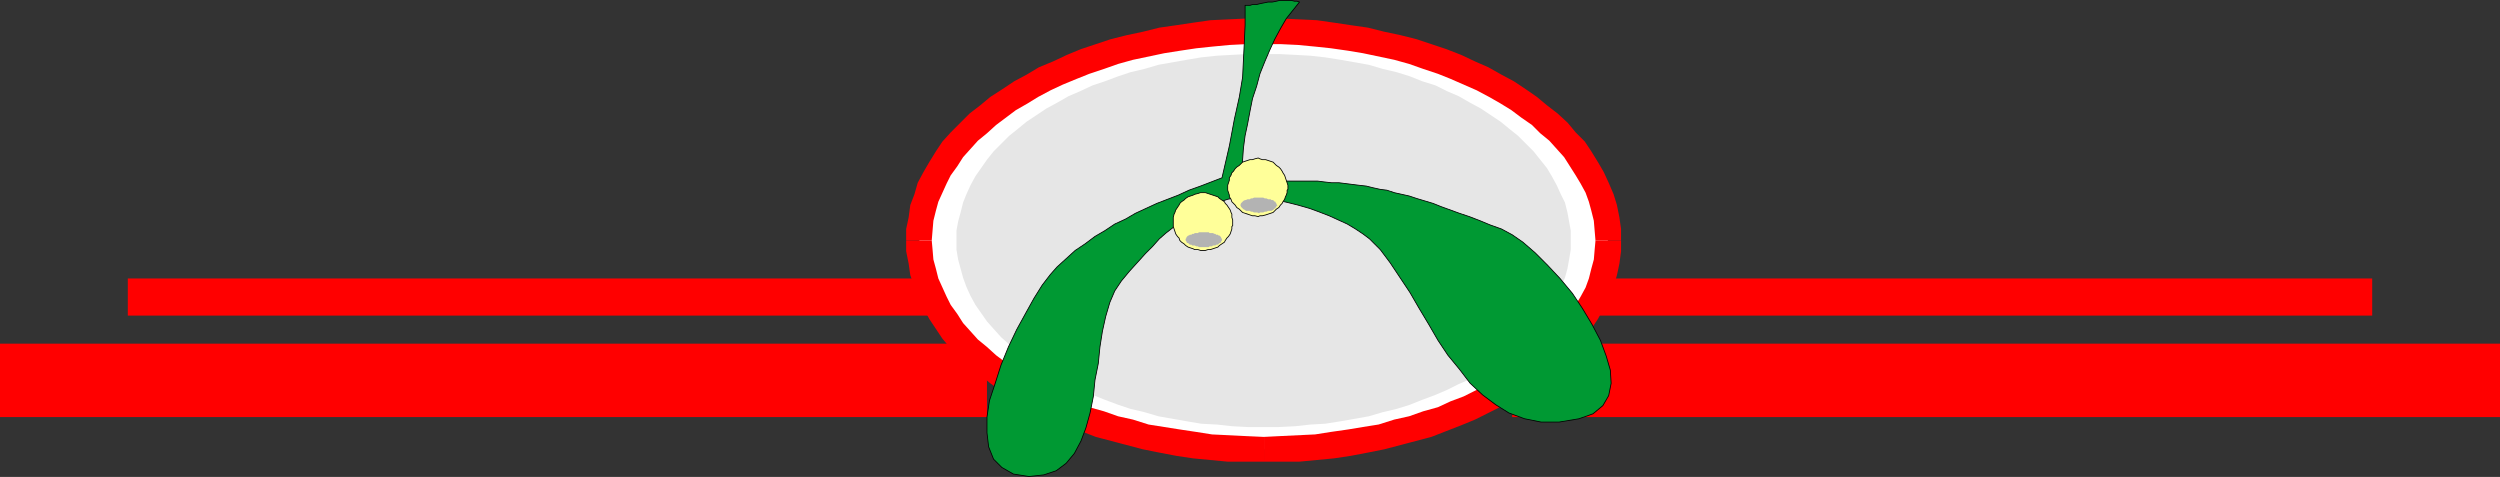
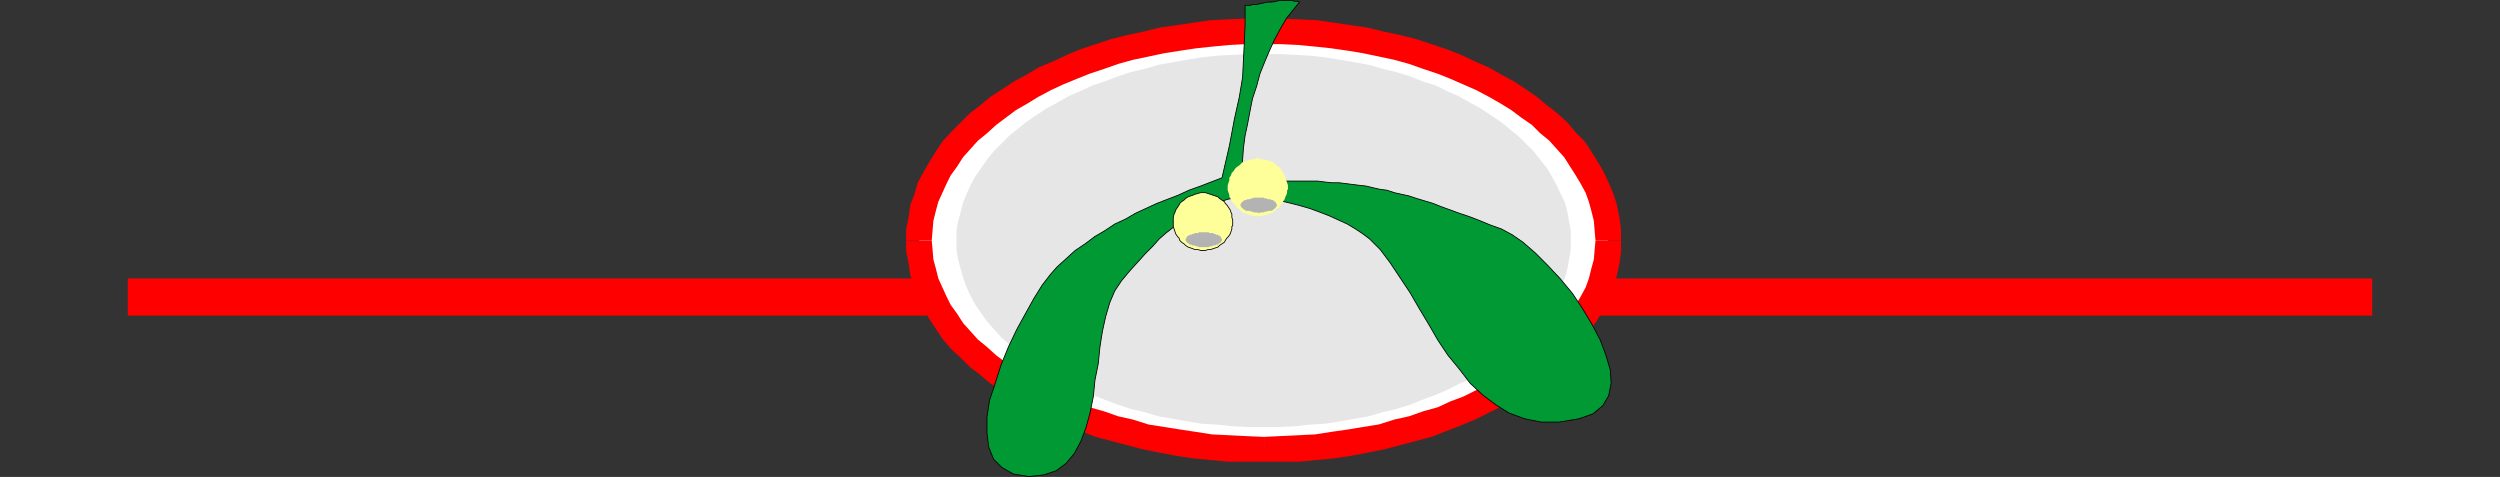
<svg xmlns="http://www.w3.org/2000/svg" xmlns:ns1="http://sodipodi.sourceforge.net/DTD/sodipodi-0.dtd" xmlns:ns2="http://www.inkscape.org/namespaces/inkscape" version="1.0" width="129.638mm" height="24.73mm" id="svg18" ns1:docname="Mistletoe Border 1.wmf">
  <rect width="100%" height="100%" fill="#333333" stroke="none" />
  <ns1:namedview id="namedview18" pagecolor="#ffffff" bordercolor="#000000" borderopacity="0.25" ns2:showpageshadow="2" ns2:pageopacity="0.0" ns2:pagecheckerboard="0" ns2:deskcolor="#d1d1d1" ns2:document-units="mm" />
  <defs id="defs1">
    <pattern id="WMFhbasepattern" patternUnits="userSpaceOnUse" width="6" height="6" x="0" y="0" />
  </defs>
-   <path style="fill:#ff0000;fill-opacity:1;fill-rule:evenodd;stroke:none" d="m 193.435,74.468 v -7.115 H 0 v 14.392 h 193.435 z" id="path1" />
  <path style="fill:#ff0000;fill-opacity:1;fill-rule:evenodd;stroke:none" d="m 198.768,58.135 v -3.558 H 25.048 v 7.277 H 198.768 Z" id="path2" />
-   <path style="fill:#ff0000;fill-opacity:1;fill-rule:evenodd;stroke:none" d="m 296.374,74.468 v 7.277 H 489.971 V 67.352 H 296.374 v 7.115 z" id="path3" />
  <path style="fill:#ff0000;fill-opacity:1;fill-rule:evenodd;stroke:none" d="m 291.041,58.135 v 3.719 h 173.881 v -7.277 h -173.881 v 3.558 z" id="path4" />
  <path style="fill:#ffffff;fill-opacity:1;fill-rule:evenodd;stroke:none" d="m 247.571,6.064 3.555,0.162 3.394,0.162 3.394,0.162 3.232,0.485 3.232,0.323 3.232,0.647 3.232,0.647 3.07,0.647 2.909,0.809 2.909,0.97 2.909,0.97 2.586,1.132 2.747,0.97 2.586,1.294 2.424,1.294 2.424,1.294 2.262,1.455 1.939,1.617 2.101,1.455 1.939,1.617 1.778,1.779 1.616,1.617 1.454,1.779 1.293,1.779 1.293,1.941 0.97,1.779 0.97,1.941 0.808,1.941 0.485,2.102 0.485,2.102 0.323,2.102 v 2.102 1.941 l -0.323,2.102 -0.485,2.102 -0.485,2.102 -0.808,1.941 -0.97,1.941 -0.97,1.779 -1.293,1.941 -1.293,1.941 -1.454,1.617 -1.616,1.779 -1.778,1.617 -1.939,1.617 -2.101,1.617 -1.939,1.455 -2.262,1.455 -2.424,1.294 -2.424,1.294 -2.586,1.294 -2.747,1.132 -2.586,1.132 -2.909,0.97 -2.909,0.809 -2.909,0.809 -3.07,0.809 -3.232,0.647 -3.232,0.485 -3.232,0.485 -3.232,0.323 -3.394,0.323 -3.394,0.162 h -3.394 -3.555 l -3.394,-0.162 -3.394,-0.323 -3.232,-0.323 -3.232,-0.485 -3.232,-0.485 -3.07,-0.647 -3.232,-0.809 -2.909,-0.809 -2.909,-0.809 -2.909,-0.97 -2.586,-1.132 -2.747,-1.132 -2.586,-1.294 -2.424,-1.294 -2.262,-1.294 -2.424,-1.455 -1.939,-1.455 -2.101,-1.617 -1.939,-1.617 -1.778,-1.617 -1.616,-1.779 -1.454,-1.617 -1.293,-1.941 -1.293,-1.941 -0.97,-1.779 -0.97,-1.941 -0.808,-1.941 -0.485,-2.102 -0.485,-2.102 -0.323,-2.102 v -1.941 -2.102 l 0.323,-2.102 0.485,-2.102 0.485,-2.102 0.808,-1.941 0.97,-1.941 0.97,-1.779 1.293,-1.941 1.293,-1.779 1.454,-1.779 1.616,-1.617 1.778,-1.779 1.939,-1.617 2.101,-1.455 1.939,-1.617 2.424,-1.455 2.262,-1.294 2.424,-1.294 2.586,-1.294 2.747,-0.97 2.586,-1.132 2.909,-0.97 2.909,-0.97 2.909,-0.809 3.232,-0.647 3.07,-0.647 3.232,-0.647 3.232,-0.323 3.232,-0.485 3.394,-0.162 3.394,-0.162 h 3.555 v 0 z" id="path5" />
  <path style="fill:#ff0000;fill-opacity:1;fill-rule:evenodd;stroke:none" d="m 317.705,47.139 v -2.264 l -0.323,-2.264 -0.485,-2.426 -0.646,-2.102 -0.97,-2.264 -0.97,-2.102 -1.131,-1.941 -1.293,-2.102 -1.293,-1.941 -1.778,-1.779 -1.616,-1.941 -1.939,-1.779 -2.101,-1.617 -1.939,-1.617 -2.101,-1.455 -2.424,-1.617 -2.424,-1.294 -2.586,-1.455 -2.586,-1.132 -2.747,-1.294 -2.909,-1.132 -2.909,-0.97 -2.909,-0.97 -3.232,-0.809 -3.07,-0.647 -3.232,-0.809 -3.394,-0.485 -3.232,-0.485 -3.394,-0.485 -3.394,-0.162 -3.555,-0.162 h -3.394 v 5.013 h 3.232 l 3.394,0.162 3.394,0.323 3.07,0.323 3.394,0.485 2.909,0.485 3.07,0.647 3.07,0.647 2.909,0.809 2.747,0.97 2.909,0.97 2.424,0.97 2.586,1.132 2.586,1.132 2.424,1.294 2.262,1.294 2.101,1.294 1.939,1.455 2.101,1.455 1.616,1.617 1.778,1.455 1.454,1.617 1.454,1.617 1.131,1.779 1.131,1.779 0.97,1.617 0.97,1.779 0.646,1.779 0.485,1.779 0.485,1.941 0.162,1.941 0.162,1.941 z" id="path6" />
  <path style="fill:#ff0000;fill-opacity:1;fill-rule:evenodd;stroke:none" d="m 247.571,90.477 h 3.555 3.555 l 3.394,-0.323 3.394,-0.323 3.232,-0.485 3.394,-0.647 3.232,-0.647 3.07,-0.809 3.07,-0.809 3.07,-0.809 2.909,-1.132 2.909,-1.132 2.747,-1.132 2.586,-1.294 2.586,-1.294 2.424,-1.455 2.424,-1.455 2.101,-1.617 1.939,-1.617 2.101,-1.617 1.939,-1.779 1.616,-1.779 1.778,-1.941 1.293,-1.941 1.293,-1.941 1.131,-2.102 0.97,-2.102 0.97,-2.102 0.646,-2.264 0.485,-2.264 0.323,-2.426 v -2.102 h -5.01 l -0.162,1.779 -0.162,1.941 -0.485,1.779 -0.485,1.941 -0.646,1.779 -0.97,1.779 -0.97,1.617 -1.131,1.779 -1.131,1.779 -1.454,1.617 -1.454,1.617 -1.778,1.455 -1.616,1.617 -2.101,1.455 -1.939,1.455 -2.101,1.294 -2.424,1.294 -2.262,1.294 -2.586,1.294 -2.586,0.97 -2.424,1.132 -2.909,0.809 -2.747,0.97 -2.909,0.647 -3.07,0.97 -3.07,0.485 -2.909,0.485 -3.394,0.485 -3.07,0.485 -3.394,0.162 -3.394,0.162 -3.232,0.162 v 4.851 0 z" id="path7" />
  <path style="fill:#ff0000;fill-opacity:1;fill-rule:evenodd;stroke:none" d="m 177.598,47.139 v 2.102 l 0.485,2.426 0.323,2.264 0.808,2.264 0.646,2.102 1.131,2.102 1.131,2.102 1.293,1.941 1.293,1.941 1.616,1.941 1.939,1.779 1.778,1.779 2.101,1.617 1.939,1.617 2.262,1.617 2.424,1.455 2.262,1.455 2.586,1.294 2.747,1.294 2.747,1.132 2.747,1.132 2.909,1.132 3.07,0.809 3.07,0.809 3.07,0.809 3.232,0.647 3.394,0.647 3.232,0.485 3.394,0.323 3.394,0.323 h 3.555 3.555 v -4.851 l -3.555,-0.162 -3.232,-0.162 -3.394,-0.162 -3.07,-0.485 -3.232,-0.485 -3.07,-0.485 -3.07,-0.485 -3.07,-0.97 -2.909,-0.647 -2.747,-0.97 -2.909,-0.809 -2.424,-1.132 -2.747,-0.97 -2.424,-1.294 -2.262,-1.294 -2.262,-1.294 -2.262,-1.294 -1.939,-1.455 -1.939,-1.455 -1.778,-1.617 -1.778,-1.455 -1.454,-1.617 -1.454,-1.617 -1.131,-1.779 -1.293,-1.779 -0.808,-1.617 -0.808,-1.779 -0.808,-1.779 -0.485,-1.941 -0.485,-1.779 -0.162,-1.941 -0.162,-1.779 h -5.01 z" id="path8" />
  <path style="fill:#ff0000;fill-opacity:1;fill-rule:evenodd;stroke:none" d="m 247.571,3.638 h -3.394 l -3.555,0.162 -3.394,0.162 -3.394,0.485 -3.232,0.485 -3.394,0.485 -3.232,0.809 -3.07,0.647 -3.232,0.809 -2.909,0.97 -2.909,0.97 -2.747,1.132 -2.747,1.294 -2.747,1.132 -2.424,1.455 -2.424,1.294 -2.424,1.617 -2.262,1.455 -1.939,1.617 -2.101,1.617 -1.778,1.779 -1.939,1.941 -1.616,1.779 -1.293,1.941 -1.293,2.102 -1.131,1.941 -1.131,2.102 -0.646,2.264 -0.808,2.102 -0.323,2.426 -0.485,2.264 v 2.264 h 5.01 l 0.162,-1.941 0.162,-1.941 0.485,-1.941 0.485,-1.779 0.808,-1.779 0.808,-1.779 0.808,-1.617 1.293,-1.779 1.131,-1.779 1.454,-1.617 1.454,-1.617 1.778,-1.455 1.778,-1.617 1.939,-1.455 1.939,-1.455 2.262,-1.294 2.101,-1.294 2.424,-1.294 2.424,-1.132 2.747,-1.132 2.424,-0.97 2.909,-0.97 2.747,-0.97 2.909,-0.809 3.07,-0.647 3.07,-0.647 3.07,-0.485 3.232,-0.485 3.07,-0.323 3.394,-0.323 3.232,-0.162 h 3.555 v -5.013 0 z" id="path9" />
  <path style="fill:#e6e6e6;fill-opacity:1;fill-rule:evenodd;stroke:none" d="m 247.571,10.592 h 3.07 l 3.232,0.162 2.909,0.162 2.909,0.323 3.07,0.485 2.747,0.485 2.747,0.485 2.747,0.809 2.747,0.647 2.586,0.809 2.424,0.97 2.586,0.809 2.262,1.132 2.262,0.97 2.262,1.294 2.101,1.132 1.939,1.294 1.939,1.294 1.778,1.455 1.616,1.294 1.616,1.617 1.454,1.455 1.293,1.617 1.293,1.617 0.97,1.617 0.97,1.779 0.808,1.779 0.808,1.617 0.485,1.941 0.323,1.779 0.323,1.779 v 1.941 1.779 l -0.323,1.941 -0.323,1.779 -0.485,1.779 -0.808,1.779 -0.808,1.779 -0.97,1.779 -0.97,1.617 -1.293,1.617 -1.293,1.455 -1.454,1.617 -1.616,1.455 -1.616,1.455 -1.778,1.455 -1.939,1.294 -1.939,1.294 -2.101,1.294 -2.262,0.97 -2.262,1.132 -2.262,0.97 -2.586,0.97 -2.424,0.97 -2.586,0.809 -2.747,0.647 -2.747,0.809 -2.747,0.485 -2.747,0.485 -3.07,0.485 -2.909,0.162 -2.909,0.323 -3.232,0.162 h -2.909 -3.232 l -3.07,-0.162 -2.909,-0.323 -3.07,-0.162 -2.909,-0.485 -2.747,-0.485 -2.747,-0.485 -2.747,-0.809 -2.747,-0.647 -2.424,-0.809 -2.586,-0.97 -2.424,-0.97 -2.424,-0.97 -2.262,-1.132 -2.262,-0.97 -2.101,-1.294 -1.939,-1.294 -1.939,-1.294 -1.778,-1.455 -1.616,-1.455 -1.616,-1.455 -1.454,-1.617 -1.293,-1.455 -1.131,-1.617 -1.131,-1.617 -0.97,-1.779 -0.808,-1.779 -0.646,-1.779 -0.485,-1.779 -0.485,-1.779 -0.323,-1.941 v -1.779 -1.941 l 0.323,-1.779 0.485,-1.779 0.485,-1.941 0.646,-1.617 0.808,-1.779 0.97,-1.779 1.131,-1.617 1.131,-1.617 1.293,-1.617 1.454,-1.455 1.616,-1.617 1.616,-1.294 1.778,-1.455 1.939,-1.294 1.939,-1.294 2.101,-1.132 2.262,-1.294 2.262,-0.97 2.424,-1.132 2.424,-0.809 2.586,-0.97 2.424,-0.809 2.747,-0.647 2.747,-0.809 2.747,-0.485 2.747,-0.485 2.909,-0.485 3.07,-0.323 2.909,-0.162 3.07,-0.162 h 3.232 v 0 z" id="path10" />
  <path style="fill:#009933;fill-opacity:1;fill-rule:evenodd;stroke:none" d="m 239.491,34.849 -2.101,0.809 -2.101,0.809 -2.262,0.809 -2.101,0.97 -2.101,0.809 -2.101,0.809 -2.101,0.97 -2.101,0.97 -1.939,1.132 -2.101,0.97 -1.939,1.294 -1.939,1.132 -1.939,1.455 -1.939,1.294 -1.778,1.617 -1.778,1.617 -1.293,1.455 -1.616,2.102 -1.616,2.587 -1.616,2.911 -1.778,3.234 -1.616,3.396 -1.454,3.558 -1.131,3.558 -1.131,3.396 -0.485,3.234 v 3.072 l 0.323,2.749 0.97,2.426 1.616,1.617 2.262,1.294 3.07,0.485 2.909,-0.323 2.424,-0.809 1.939,-1.455 1.616,-1.941 1.293,-2.426 0.97,-2.587 0.808,-2.911 0.646,-3.234 0.323,-3.234 0.646,-3.234 0.323,-3.234 0.485,-3.072 0.646,-2.911 0.808,-2.749 0.97,-2.264 1.293,-1.941 1.616,-1.941 1.616,-1.779 1.454,-1.617 1.454,-1.455 1.293,-1.455 1.293,-1.132 1.454,-1.132 1.293,-1.132 1.293,-0.809 1.293,-0.809 1.293,-0.647 1.293,-0.647 1.293,-0.485 1.454,-0.485 1.454,-0.485 1.616,-0.323 h 1.939 2.101 l 1.939,0.323 2.101,0.162 2.101,0.485 1.939,0.485 2.262,0.647 1.778,0.647 2.101,0.809 1.778,0.809 1.778,0.809 1.616,0.97 1.454,0.97 1.293,0.97 1.131,1.132 0.97,0.97 1.939,2.587 1.939,2.911 1.939,2.911 1.778,3.072 1.939,3.234 1.778,3.072 1.939,2.911 2.262,2.749 2.101,2.749 2.424,2.264 2.586,1.941 2.586,1.617 3.07,1.132 3.232,0.647 h 3.555 l 3.878,-0.647 2.747,-0.97 1.939,-1.617 1.131,-1.941 0.485,-2.426 -0.162,-2.587 -0.808,-2.749 -1.131,-3.072 -1.616,-3.072 -1.939,-3.234 -1.939,-2.911 -2.424,-2.911 -2.424,-2.587 -2.424,-2.426 -2.424,-2.102 -2.101,-1.455 -2.101,-1.132 -2.262,-0.809 -1.939,-0.809 -2.101,-0.809 -1.939,-0.647 -1.778,-0.647 -1.778,-0.647 -1.616,-0.647 -1.616,-0.485 -1.616,-0.485 -1.454,-0.485 -1.454,-0.323 -1.454,-0.323 -1.454,-0.485 -1.293,-0.162 -1.454,-0.323 -1.293,-0.323 -1.454,-0.162 -1.293,-0.162 -1.293,-0.162 -1.293,-0.162 h -1.454 l -1.454,-0.162 -1.293,-0.162 h -1.454 -1.454 -1.454 -1.778 l -1.616,-0.162 h -1.616 -1.778 -1.778 -1.939 l 0.162,-1.941 v -2.102 l 0.162,-2.264 0.323,-2.426 0.485,-2.264 0.485,-2.587 0.485,-2.426 0.808,-2.426 0.646,-2.426 0.97,-2.426 0.97,-2.264 0.97,-2.102 1.131,-2.102 1.131,-1.941 1.293,-1.617 1.293,-1.617 -0.485,-0.162 h -0.485 l -0.646,-0.162 h -0.646 -0.808 -0.808 l -0.646,0.162 -0.808,0.162 h -0.808 l -0.808,0.162 -0.808,0.162 -0.646,0.162 h -0.808 l -0.485,0.162 h -0.646 -0.323 v 3.881 l -0.162,3.558 -0.162,3.234 -0.162,3.396 -0.646,3.881 -0.97,4.366 -0.97,5.175 -1.454,6.307 z" id="path11" />
  <path style="fill:none;stroke:#000000;stroke-width:0.162px;stroke-linecap:round;stroke-linejoin:round;stroke-miterlimit:4;stroke-dasharray:none;stroke-opacity:1" d="m 239.491,34.849 -2.101,0.809 -2.101,0.809 -2.262,0.809 -2.101,0.97 -2.101,0.809 -2.101,0.809 -2.101,0.97 -2.101,0.97 -1.939,1.132 -2.101,0.97 -1.939,1.294 -1.939,1.132 -1.939,1.455 -1.939,1.294 -1.778,1.617 -1.778,1.617 -1.293,1.455 -1.616,2.102 -1.616,2.587 -1.616,2.911 -1.778,3.234 -1.616,3.396 -1.454,3.558 -1.131,3.558 -1.131,3.396 -0.485,3.234 v 3.072 l 0.323,2.749 0.97,2.426 1.616,1.617 2.262,1.294 3.07,0.485 2.909,-0.323 2.424,-0.809 1.939,-1.455 1.616,-1.941 1.293,-2.426 0.97,-2.587 0.808,-2.911 0.646,-3.234 0.323,-3.234 0.646,-3.234 0.323,-3.234 0.485,-3.072 0.646,-2.911 0.808,-2.749 0.97,-2.264 1.293,-1.941 1.616,-1.941 1.616,-1.779 1.454,-1.617 1.454,-1.455 1.293,-1.455 1.293,-1.132 1.454,-1.132 1.293,-1.132 1.293,-0.809 1.293,-0.809 1.293,-0.647 1.293,-0.647 1.293,-0.485 1.454,-0.485 1.454,-0.485 1.616,-0.323 h 1.939 2.101 l 1.939,0.323 2.101,0.162 2.101,0.485 1.939,0.485 2.262,0.647 1.778,0.647 2.101,0.809 1.778,0.809 1.778,0.809 1.616,0.97 1.454,0.97 1.293,0.97 1.131,1.132 0.97,0.97 1.939,2.587 1.939,2.911 1.939,2.911 1.778,3.072 1.939,3.234 1.778,3.072 1.939,2.911 2.262,2.749 2.101,2.749 2.424,2.264 2.586,1.941 2.586,1.617 3.07,1.132 3.232,0.647 h 3.555 l 3.878,-0.647 2.747,-0.97 1.939,-1.617 1.131,-1.941 0.485,-2.426 -0.162,-2.587 -0.808,-2.749 -1.131,-3.072 -1.616,-3.072 -1.939,-3.234 -1.939,-2.911 -2.424,-2.911 -2.424,-2.587 -2.424,-2.426 -2.424,-2.102 -2.101,-1.455 -2.101,-1.132 -2.262,-0.809 -1.939,-0.809 -2.101,-0.809 -1.939,-0.647 -1.778,-0.647 -1.778,-0.647 -1.616,-0.647 -1.616,-0.485 -1.616,-0.485 -1.454,-0.485 -1.454,-0.323 -1.454,-0.323 -1.454,-0.485 -1.293,-0.162 -1.454,-0.323 -1.293,-0.323 -1.454,-0.162 -1.293,-0.162 -1.293,-0.162 -1.293,-0.162 h -1.454 l -1.454,-0.162 -1.293,-0.162 h -1.454 -1.454 -1.454 -1.778 l -1.616,-0.162 h -1.616 -1.778 -1.778 -1.939 l 0.162,-1.941 v -2.102 l 0.162,-2.264 0.323,-2.426 0.485,-2.264 0.485,-2.587 0.485,-2.426 0.808,-2.426 0.646,-2.426 0.97,-2.426 0.97,-2.264 0.97,-2.102 1.131,-2.102 1.131,-1.941 1.293,-1.617 1.293,-1.617 -0.485,-0.162 h -0.485 l -0.646,-0.162 h -0.646 -0.808 -0.808 l -0.646,0.162 -0.808,0.162 h -0.808 l -0.808,0.162 -0.808,0.162 -0.646,0.162 h -0.808 l -0.485,0.162 h -0.646 -0.323 v 3.881 l -0.162,3.558 -0.162,3.234 -0.162,3.396 -0.646,3.881 -0.97,4.366 -0.97,5.175 -1.454,6.307 v 0" id="path12" />
  <path style="fill:#ffff99;fill-opacity:1;fill-rule:evenodd;stroke:none" d="M 241.592,43.419 V 43.096 l -0.162,-0.485 v -0.647 l -0.162,-0.323 -0.162,-0.485 -0.323,-0.485 -0.323,-0.485 -0.323,-0.323 -0.162,-0.323 -0.485,-0.323 -0.485,-0.323 -0.323,-0.323 -0.485,-0.162 -0.485,-0.162 -0.485,-0.162 -0.485,-0.162 -0.485,-0.162 h -0.485 -0.485 l -0.485,0.162 -0.646,0.162 -0.323,0.162 -0.485,0.162 -0.485,0.162 -0.485,0.323 -0.323,0.323 -0.485,0.323 -0.323,0.323 -0.162,0.323 -0.323,0.485 -0.323,0.485 -0.162,0.485 -0.162,0.323 -0.162,0.647 v 0.485 0.323 0.485 0.485 l 0.162,0.485 0.162,0.485 0.162,0.485 0.323,0.485 0.323,0.323 0.162,0.485 0.323,0.323 0.485,0.323 0.323,0.323 0.485,0.323 0.485,0.162 0.485,0.162 0.323,0.162 h 0.646 l 0.485,0.162 h 0.485 0.485 l 0.485,-0.162 h 0.485 l 0.485,-0.162 0.485,-0.162 0.485,-0.162 0.323,-0.323 0.485,-0.323 0.485,-0.323 0.162,-0.323 0.323,-0.485 0.323,-0.323 0.323,-0.485 0.162,-0.485 0.162,-0.485 v -0.485 0 0 0 l 0.162,-0.162 v 0 -0.162 -0.162 -0.162 -0.162 -0.162 z" id="path13" />
  <path style="fill:none;stroke:#000000;stroke-width:0.162px;stroke-linecap:round;stroke-linejoin:round;stroke-miterlimit:4;stroke-dasharray:none;stroke-opacity:1" d="M 241.592,43.419 V 43.096 l -0.162,-0.485 v -0.647 l -0.162,-0.323 -0.162,-0.485 -0.323,-0.485 -0.323,-0.485 -0.323,-0.323 -0.162,-0.323 -0.485,-0.323 -0.485,-0.323 -0.323,-0.323 -0.485,-0.162 -0.485,-0.162 -0.485,-0.162 -0.485,-0.162 -0.485,-0.162 h -0.485 -0.485 l -0.485,0.162 -0.646,0.162 -0.323,0.162 -0.485,0.162 -0.485,0.162 -0.485,0.323 -0.323,0.323 -0.485,0.323 -0.323,0.323 -0.162,0.323 -0.323,0.485 -0.323,0.485 -0.162,0.485 -0.162,0.323 -0.162,0.647 v 0.485 0.323 0.485 0.485 l 0.162,0.485 0.162,0.485 0.162,0.485 0.323,0.485 0.323,0.323 0.162,0.485 0.323,0.323 0.485,0.323 0.323,0.323 0.485,0.323 0.485,0.162 0.485,0.162 0.323,0.162 h 0.646 l 0.485,0.162 h 0.485 0.485 l 0.485,-0.162 h 0.485 l 0.485,-0.162 0.485,-0.162 0.485,-0.162 0.323,-0.323 0.485,-0.323 0.485,-0.323 0.162,-0.323 0.323,-0.485 0.323,-0.323 0.323,-0.485 0.162,-0.485 0.162,-0.485 v -0.485 0 0 0 l 0.162,-0.162 v 0 -0.162 -0.162 -0.162 -0.162 -0.162 0" id="path14" />
  <path style="fill:#b3b3b3;fill-opacity:1;fill-rule:evenodd;stroke:none" d="m 239.491,46.977 v -0.162 0 l -0.162,-0.162 v -0.162 l -0.162,-0.162 -0.162,-0.162 h -0.162 l -0.162,-0.162 h -0.323 l -0.162,-0.162 h -0.162 l -0.323,-0.162 h -0.162 -0.485 l -0.162,-0.162 h -0.323 -0.323 -0.323 -0.323 -0.323 -0.323 l -0.162,0.162 h -0.323 -0.323 l -0.162,0.162 h -0.323 l -0.162,0.162 h -0.323 l -0.162,0.162 h -0.162 l -0.162,0.162 -0.162,0.162 v 0.162 l -0.162,0.162 v 0 0.162 0.162 0 l 0.162,0.162 v 0.162 l 0.162,0.162 h 0.162 l 0.162,0.162 0.162,0.162 h 0.323 l 0.162,0.162 h 0.323 0.162 l 0.323,0.162 h 0.323 l 0.162,0.162 h 0.323 0.323 0.323 0.323 0.323 0.323 l 0.162,-0.162 h 0.485 l 0.162,-0.162 h 0.323 0.162 l 0.162,-0.162 h 0.323 l 0.162,-0.162 0.162,-0.162 h 0.162 l 0.162,-0.162 v -0.162 l 0.162,-0.162 v 0 0 0 0 0 0 0 -0.162 0 z" id="path15" />
  <path style="fill:#ffff99;fill-opacity:1;fill-rule:evenodd;stroke:none" d="m 252.419,36.627 v -0.323 l -0.162,-0.485 -0.162,-0.485 -0.162,-0.485 -0.162,-0.485 -0.323,-0.485 -0.162,-0.323 -0.323,-0.485 -0.323,-0.323 -0.485,-0.323 -0.323,-0.323 -0.323,-0.323 -0.485,-0.162 -0.485,-0.162 -0.485,-0.162 h -0.646 l -0.485,-0.162 -0.323,-0.162 -0.646,0.162 -0.485,0.162 h -0.485 l -0.485,0.162 -0.485,0.162 -0.485,0.162 -0.323,0.323 -0.323,0.323 -0.485,0.323 -0.323,0.323 -0.323,0.485 -0.323,0.323 -0.162,0.485 -0.323,0.485 v 0.485 l -0.162,0.485 -0.162,0.485 v 0.323 0.647 l 0.162,0.485 0.162,0.485 v 0.323 l 0.323,0.485 0.162,0.485 0.323,0.323 0.323,0.323 0.323,0.485 0.485,0.323 0.323,0.323 0.323,0.323 0.485,0.162 0.485,0.162 0.485,0.162 0.485,0.162 h 0.485 l 0.646,0.162 0.323,-0.162 h 0.485 l 0.646,-0.162 0.485,-0.162 0.485,-0.162 0.485,-0.162 0.323,-0.323 0.323,-0.323 0.485,-0.323 0.323,-0.485 0.323,-0.323 0.162,-0.323 0.323,-0.485 0.162,-0.485 0.162,-0.323 0.162,-0.485 v -0.162 0 0 -0.162 -0.162 0 l 0.162,-0.162 v -0.162 -0.162 -0.162 z" id="path16" />
-   <path style="fill:none;stroke:#000000;stroke-width:0.162px;stroke-linecap:round;stroke-linejoin:round;stroke-miterlimit:4;stroke-dasharray:none;stroke-opacity:1" d="m 252.419,36.627 v -0.323 l -0.162,-0.485 -0.162,-0.485 -0.162,-0.485 -0.162,-0.485 -0.323,-0.485 -0.162,-0.323 -0.323,-0.485 -0.323,-0.323 -0.485,-0.323 -0.323,-0.323 -0.323,-0.323 -0.485,-0.162 -0.485,-0.162 -0.485,-0.162 h -0.646 l -0.485,-0.162 -0.323,-0.162 -0.646,0.162 -0.485,0.162 h -0.485 l -0.485,0.162 -0.485,0.162 -0.485,0.162 -0.323,0.323 -0.323,0.323 -0.485,0.323 -0.323,0.323 -0.323,0.485 -0.323,0.323 -0.162,0.485 -0.323,0.485 v 0.485 l -0.162,0.485 -0.162,0.485 v 0.323 0.647 l 0.162,0.485 0.162,0.485 v 0.323 l 0.323,0.485 0.162,0.485 0.323,0.323 0.323,0.323 0.323,0.485 0.485,0.323 0.323,0.323 0.323,0.323 0.485,0.162 0.485,0.162 0.485,0.162 0.485,0.162 h 0.485 l 0.646,0.162 0.323,-0.162 h 0.485 l 0.646,-0.162 0.485,-0.162 0.485,-0.162 0.485,-0.162 0.323,-0.323 0.323,-0.323 0.485,-0.323 0.323,-0.485 0.323,-0.323 0.162,-0.323 0.323,-0.485 0.162,-0.485 0.162,-0.323 0.162,-0.485 v -0.162 0 0 -0.162 -0.162 0 l 0.162,-0.162 v -0.162 -0.162 -0.162 0" id="path17" />
  <path style="fill:#b3b3b3;fill-opacity:1;fill-rule:evenodd;stroke:none" d="m 250.318,40.185 -0.162,-0.162 v 0 -0.162 l -0.162,-0.162 v -0.162 h -0.162 l -0.162,-0.162 -0.162,-0.162 h -0.323 l -0.162,-0.162 h -0.323 -0.162 l -0.323,-0.162 h -0.323 l -0.323,-0.162 h -0.323 -0.323 -0.162 -0.323 -0.323 -0.323 l -0.323,0.162 h -0.323 l -0.162,0.162 h -0.323 -0.162 l -0.323,0.162 h -0.162 l -0.323,0.162 -0.162,0.162 v 0 l -0.162,0.162 -0.162,0.162 v 0.162 0 l -0.162,0.162 0.162,0.162 v 0 0.162 l 0.162,0.162 0.162,0.162 v 0 l 0.162,0.162 0.323,0.162 0.162,0.162 h 0.323 0.162 0.323 l 0.162,0.162 h 0.323 l 0.323,0.162 h 0.323 0.323 l 0.323,0.162 0.162,-0.162 h 0.323 0.323 l 0.323,-0.162 h 0.323 l 0.323,-0.162 h 0.162 0.323 0.162 l 0.323,-0.162 0.162,-0.162 0.162,-0.162 h 0.162 v -0.162 l 0.162,-0.162 v -0.162 0 0 0 0 0 0 h 0.162 v -0.162 0 0 z" id="path18" />
</svg>